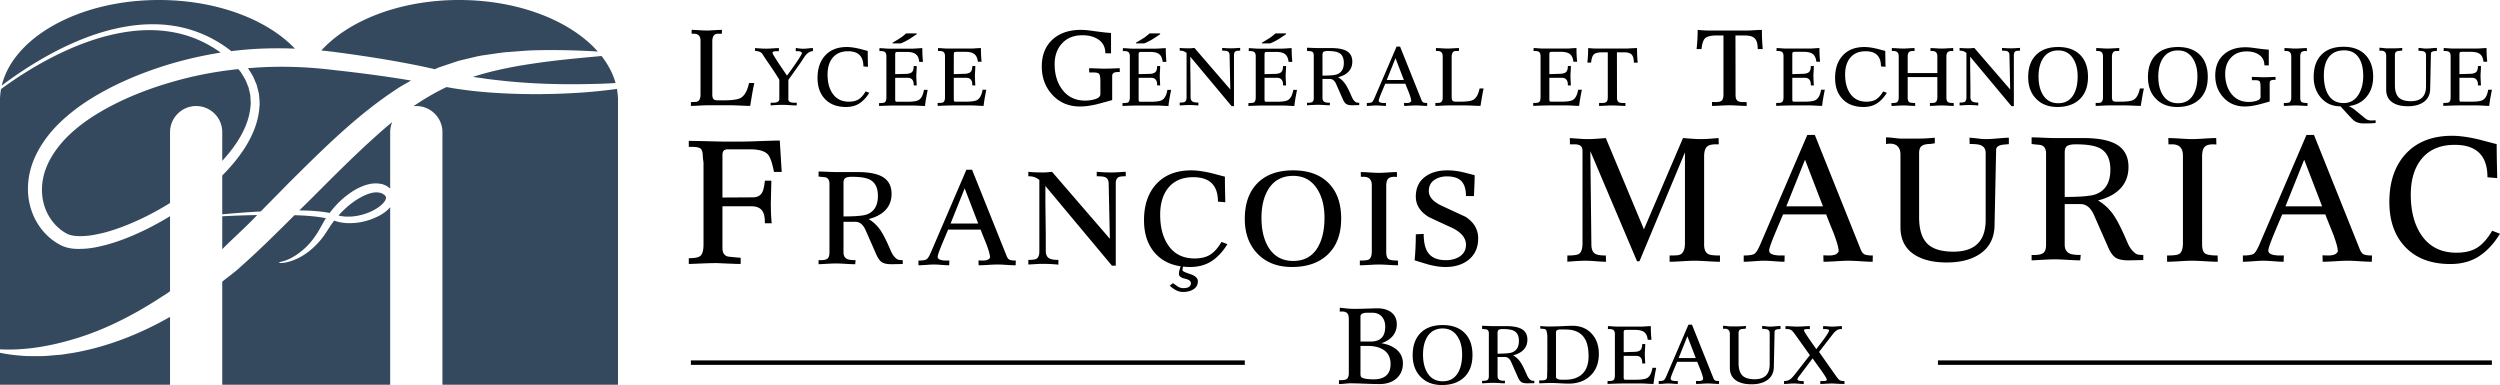
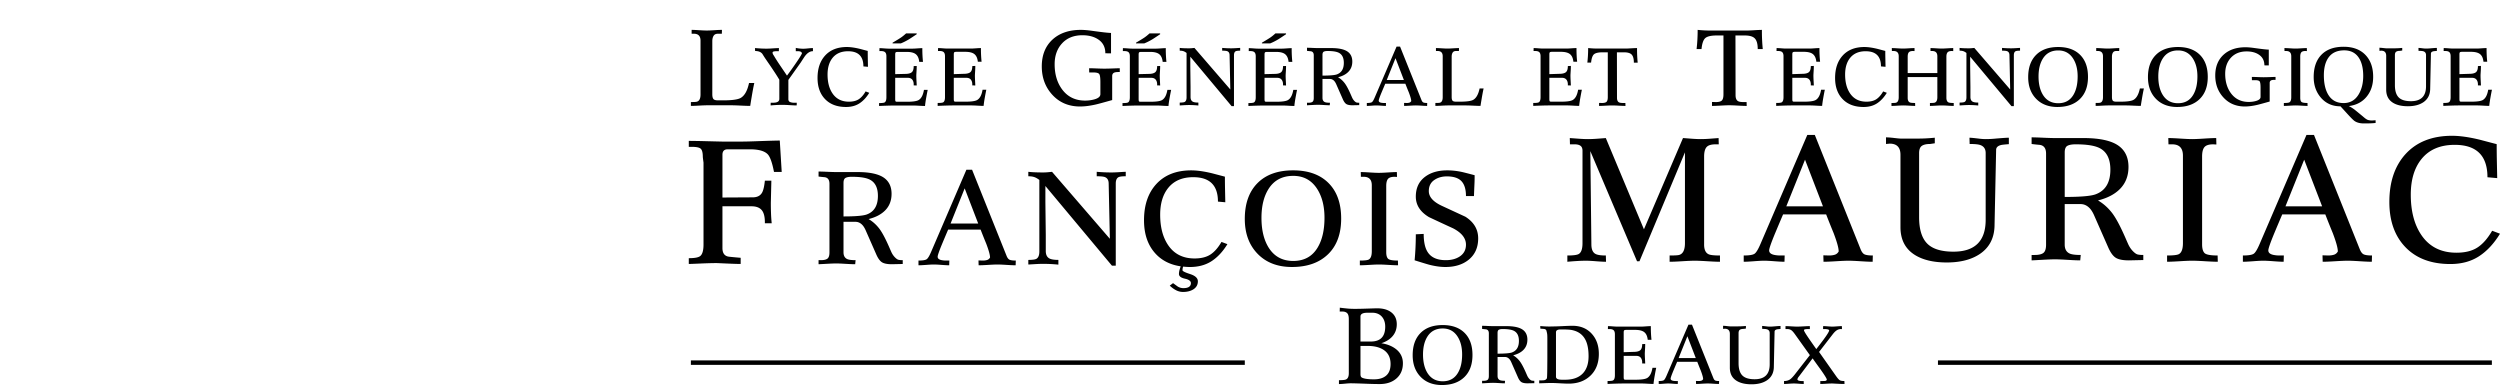
<svg xmlns="http://www.w3.org/2000/svg" width="1558.324" height="240" viewBox="0 0 1558.324 240">
-   <path d="M385.162 60.662a40.536 40.536 0 0 0-.617-5.242c-6.42.897-12.867 1.57-19.342 2.102-17.464 1.262-35.012 1.542-52.589.589-8.774-.449-17.576-1.234-26.35-2.551-2.635-.337-5.298-.813-7.933-1.29-7.176 3.42-14.044 7.429-20.631 11.942a12.597 12.597 0 0 1 1.794-.112c4.485 0 8.55 1.822 11.493 4.765a16.165 16.165 0 0 1 4.793 11.493v157.457h109.438V60.662h-.056zM46.309 219.828l-7.316 1.15c-2.44.28-4.906.42-7.373.644-4.877.533-9.84.365-14.717.337-5.662-.309-11.38-.897-16.903-2.047v19.903h105.99v-42.272l-4.093 2.242c-17.352 9.447-36.106 16.567-55.588 20.043zm20.211-67.277c-4.4 1.121-8.83 2.187-13.567 2.467-4.654.28-9.671.392-14.857-2.075-8.943-4.513-15.446-12.642-18.502-21.837-3.167-9.25-2.719-19.454.337-28.452 3.111-9.055 8.522-16.932 14.8-23.631 6.392-6.644 13.624-12.25 21.25-17.072 15.305-9.587 31.844-16.455 48.86-21.697a245.643 245.643 0 0 1 32.713-7.456c-2.44-1.794-5.046-3.42-7.681-4.878a71.832 71.832 0 0 0-23.883-8.157c-8.382-1.318-16.988-1.262-25.482-.112-17.015 2.298-33.386 8.521-48.748 16.426A238.651 238.651 0 0 0 .645 55.532a38.844 38.844 0 0 0-.59 5.13H0v157.092c15.137.757 30.163-1.794 44.459-5.943 18.08-5.13 35.012-13.483 50.878-23.323l5.915-3.784 2.972-1.878c.588-.42 1.177-.87 1.766-1.318v-46.757a187.52 187.52 0 0 1-14.521 8.045c-7.961 3.924-16.23 7.344-24.949 9.755zm72.015-52.28c3.28-3.56 6.279-7.288 8.914-11.269 4.625-6.924 8.045-14.717 8.69-22.734.337-2.018 0-4.009-.056-5.999.028-1.009-.336-1.962-.505-2.943l-.672-2.915c-.841-1.823-1.402-3.785-2.411-5.523l-1.598-2.607c-.505-.869-1.037-1.738-1.766-2.495-.196-.224-.364-.476-.589-.7-13.707 1.401-27.303 3.98-40.562 7.792-16.315 4.654-32.321 10.989-46.702 19.623-7.176 4.317-13.904 9.307-19.706 15.11-5.69 5.858-10.456 12.558-13.175 19.986-2.635 7.4-3.056 15.474-.701 22.818 2.27 7.317 7.456 13.82 14.044 17.268 2.719 1.43 6.784 1.682 10.708 1.43 3.953-.14 8.045-1.065 12.11-1.99 8.073-2.103 16.034-5.242 23.743-8.887a186.745 186.745 0 0 0 17.689-9.699V82.358c0-8.942 7.316-16.258 16.286-16.258 4.457 0 8.55 1.822 11.493 4.765a16.258 16.258 0 0 1 4.766 11.493v17.913zm21.557 34.003l.224-.224c-7.26.112-14.52.392-21.781.757v20.491c.42-.364.813-.757 1.205-1.177 6.728-6.672 13.68-12.783 20.352-19.847zm-80.06-117.96c8.746-1.345 17.688-1.653 26.546-.448a76.413 76.413 0 0 1 25.425 8.101c4.261 2.271 8.382 4.878 12.166 7.906a257.37 257.37 0 0 1 13.147-1.262c8.803-.56 17.689-.645 26.547-.28C166.539 12.138 135.059 0 99.066 0 49.449 0 8.297 23.155 1.093 53.345c9.363-7.12 19.286-13.54 29.602-19.23 15.362-8.353 31.845-15.053 49.337-17.8zM229.779 132.48c3.869-1.598 7.765-3.925 9.896-6.868.533-.7.813-1.457.897-2.018.084-.56-.028-.953-.337-1.402-.112-.224-.392-.448-.616-.7-.337-.225-.673-.421-1.01-.645-.28-.309-.728-.309-1.093-.477l-.532-.224-.645-.084c-3.364-.645-7.485.813-11.1 2.747-3.701 1.934-7.149 4.541-10.288 7.485a53.701 53.701 0 0 0-3.953 4.036c.028 0 .056.028.084.028 2.018.505 4.12.7 6.251.673 4.233-.028 8.494-.981 12.446-2.551zm1.598 4.205c-4.485 1.626-9.25 2.523-14.072 2.41-2.41-.028-4.85-.336-7.204-1.009-.645-.196-1.233-.392-1.794-.56-.645.84-1.262 1.682-1.878 2.523l-3.673 5.662a46.429 46.429 0 0 1-4.373 5.55c-3.167 3.477-6.84 6.532-10.932 8.83a35.125 35.125 0 0 1-6.42 2.748c-2.214.7-4.485 1.205-6.867 1.093v-.56c4.345-.757 8.437-2.86 11.941-5.467 3.56-2.523 6.672-5.662 9.251-9.138 1.318-1.738 2.495-3.588 3.588-5.439l3.336-5.97c.28-.449.56-.897.897-1.346-6.335-1.233-12.95-1.682-19.594-1.878-10.765 10.68-21.501 21.444-33.247 31.816-3.56 3.392-7.624 6.252-11.465 9.335l-.336.252v64.278h104.672V129.172c-3.364 3.869-7.569 5.887-11.83 7.513zm-39.16-11.073l-5.635 5.55c5.943.057 11.886.365 17.885 1.374.336.084.672.14 1.009.224a61.772 61.772 0 0 1 5.606-6.503c3.392-3.308 7.148-6.28 11.437-8.606 4.29-2.158 9.223-4.093 14.913-3.027l1.038.196 1.009.42c.644.309 1.373.477 1.962.953l1.766 1.318V82.358c0-2.186.448-4.316 1.261-6.223-3.812 3.084-7.54 6.336-11.213 9.671-13.988 12.587-27.443 26.267-41.038 39.806zM158.1 42.244c-1.177.085-2.382.169-3.56.28.224.31.42.618.617.926l1.878 2.915c1.177 1.99 1.934 4.261 2.915 6.363l.87 3.42c.28 1.15.672 2.271.7 3.448.14 2.355.533 4.71.196 7.036-.588 9.391-4.373 18.081-9.194 25.678-4.037 6.251-8.802 11.886-13.988 17.1V133.6a623.202 623.202 0 0 1 23.995-1.794l17.829-18.109c13.68-13.567 27.387-27.247 42.469-39.917 7.54-6.28 15.417-12.334 23.799-17.829 2.018-1.457 4.233-2.69 6.42-3.924l3.195-1.822c-15.586-2.635-31.34-4.71-47.122-6.42-17.1-2.158-34.031-2.775-51.019-1.542zm104.224-1.037a435.21 435.21 0 0 1 8.69 1.935c.813-.365 1.598-.701 2.41-1.066l7.177-2.41c2.382-.73 4.737-1.71 7.176-2.215l7.288-1.738c2.44-.589 4.878-1.121 7.317-1.402l7.344-1.065c2.439-.336 4.878-.7 7.345-.84 4.877-.31 9.755-.814 14.632-1.01 13.708-.42 27.332-.084 40.927.729C355.672 12.95 323.295 0 286.152 0c-36.722 0-68.79 12.67-85.862 31.48 3.42.309 6.812.729 10.175 1.178 17.352 2.298 34.676 5.017 51.86 8.55zm32.49 6.7c1.877.308 3.727.589 5.606.813 4.26.673 8.521 1.121 12.81 1.598 17.128 1.85 34.452 2.41 51.748 2.102 6.25-.084 12.502-.252 18.725-.673-1.682-5.942-4.653-11.605-8.746-16.847-14.268 1.346-28.509 2.579-42.497 4.71-12.894 1.878-25.593 4.429-37.647 8.297z" fill="#34495e" />
  <path d="M440.863 65.627h14.957c1.335 0 3.314.063 5.942.193 2.625.126 4.583.19 5.875.19.268-1.781.556-3.577.87-5.391.577-3.516 1.133-6.477 1.668-8.881h-3.281c-1.026 4.853-2.79 7.97-5.287 9.349-1.785.979-5.4 1.468-10.844 1.468h-3.214c-1.43 0-2.378-.277-2.845-.835-.47-.556-.704-1.546-.704-2.97V25.697c0-1.378.268-2.503.803-3.372.534-.867 1.445-1.301 2.737-1.301h2.404l.067-2.404c-1.07 0-2.65.066-4.742.2-2.093.133-3.65.201-4.674.201-1.112 0-2.715-.068-4.806-.202-2.093-.133-3.652-.2-4.676-.2v2.405h1.404c2.759 0 4.139 1.443 4.139 4.331v33.519c0 2.622-.78 4.134-2.338 4.531-.532.135-1.758.202-3.67.202v2.402c1.156 0 2.87-.064 5.14-.19 2.27-.13 3.961-.193 5.075-.193zm34.367-32.001c.577.948 1.172 1.88 1.783 2.796l1.733 2.543a211.124 211.124 0 0 1 3.618 5.342c1.359 2.034 2.496 3.832 3.414 5.392v11.953c0 .984-.49 1.662-1.473 2.034-.61.238-1.507.357-2.691.357h-1.22l-.05 1.676a79.488 79.488 0 0 1 7.77-.356c.914 0 2.319.06 4.216.178 1.895.119 3.318.178 4.265.178l.052-1.676h-1.576c-1.05 0-1.921-.153-2.614-.458-.695-.305-1.042-.898-1.042-1.78V49.8l7.67-10.783a560.03 560.03 0 0 1 2.284-3.51c1.659-2.408 3.453-3.612 5.383-3.612l-.05-1.93c-.678 0-1.676.069-2.996.203-1.321.136-2.32.204-2.997.204a22.46 22.46 0 0 1-4.673-.508v2.031h1.068c.71 0 1.311.084 1.803.252.49.169.82.522.99 1.06-.305.909-1.727 3.196-4.266 6.861a190.059 190.059 0 0 1-5.08 7.063l-4.163-6.154c-1.626-2.388-2.946-4.456-3.961-6.206a7.781 7.781 0 0 1-.483-.757 3.515 3.515 0 0 1-.33-.757l-.05-.454c0-.402.303-.656.913-.756.61-.1 1.251-.152 1.93-.152h1.067l.05-1.93c-.643 0-2.27.085-4.875.254-1.05.068-2.015.102-2.895.102-1.218 0-2.412-.034-3.58-.102a140.976 140.976 0 0 1-3.581-.253l.102 1.828c2.105 0 3.618.61 4.535 1.832zm52.141 33.058c3.251 0 6.035-.754 8.355-2.26 2.319-1.507 4.358-3.698 6.12-6.577l-2.286-.864c-1.32 2.27-2.76 3.903-4.317 4.902-1.558 1-3.589 1.497-6.094 1.497-4.537 0-7.973-1.76-10.31-5.282-1.998-3.012-2.995-6.889-2.995-11.629 0-4.333 1.032-7.786 3.097-10.36 2.235-2.776 5.468-4.165 9.7-4.165 6.365 0 9.548 3.148 9.548 9.446l2.844.254c-.034-1.658-.069-3.317-.101-4.976a238.73 238.73 0 0 1-.051-4.926c-1.05-.271-2.658-.694-4.825-1.27-3.182-.78-5.909-1.168-8.177-1.168-5.823 0-10.36 1.794-13.61 5.383-3.116 3.453-4.672 8.092-4.672 13.915 0 5.553 1.574 9.953 4.723 13.204 3.148 3.251 7.498 4.876 13.051 4.876zm30.938-.915h11.02c.779 0 1.98.048 3.607.147 1.625.097 2.843.145 3.656.145.135-1.42.372-3.085.712-4.996.338-1.91.66-3.592.965-5.047h-2.337c-.542 3.285-1.677 5.418-3.403 6.4-1.22.677-3.64 1.015-7.262 1.015h-6.094c-.542 0-.873-.118-.99-.354-.12-.237-.179-.694-.179-1.372V48.503h7.857c1.223 0 2.14.372 2.754 1.117.612.744.918 1.743.918 2.996v.609l1.88.052c0-.305-.044-1.202-.128-2.693a65.847 65.847 0 0 1-.127-3.554c0-.204.067-1.439.202-3.708a37.95 37.95 0 0 0 .052-2.183l-1.879.05c0 1.896-.41 3.183-1.225 3.86-.816.678-2.176 1.016-4.08 1.016l-6.224.152v-12.38c0-.41.067-.769.204-1.075l.203-.205c.27-.136.71-.204 1.32-.204h5.333c2.47 0 4.3.406 5.485 1.218 1.388.948 2.2 2.607 2.438 4.977h2.336a77.238 77.238 0 0 1-.406-7.719v-.813c-.678 0-1.694.05-3.049.152-1.353.103-2.369.153-3.047.153h-14.829c-.643 0-1.608-.05-2.895-.153-1.286-.101-2.251-.152-2.895-.152l-.05 1.829h1.066c1.185 0 2.031.253 2.54.76.507.509.762 1.34.762 2.49V60.64c0 1.693-.374 2.76-1.117 3.199-.441.27-1.592.406-3.454.406v1.815c1.285-.064 2.912-.13 4.876-.194 1.963-.066 3.791-.098 5.484-.098zm8.31-41.288c.672-.407 2.27-1.456 4.793-3.15v-.507h-6.61c-1.075.982-2.06 1.786-2.95 2.413-.891.627-2.716 1.752-5.473 3.376v.458h5.095c1.68-.677 3.397-1.54 5.145-2.59zm28.216 41.238h11.02c.778 0 1.98.048 3.606.146 1.625.096 2.843.145 3.656.145.136-1.422.372-3.089.712-5.001.338-1.914.66-3.597.965-5.054h-2.337c-.542 3.29-1.676 5.428-3.402 6.41-1.22.68-3.64 1.017-7.263 1.017h-6.094c-.542 0-.873-.117-.99-.353-.12-.237-.179-.692-.179-1.367v-13.16h7.857c1.224 0 2.14.373 2.754 1.118.612.744.918 1.743.918 2.996v.609l1.88.052c0-.307-.044-1.207-.128-2.703a66.357 66.357 0 0 1-.127-3.57c0-.204.067-1.444.203-3.723.034-.578.052-1.309.052-2.193l-1.88.101c0 1.877-.409 3.15-1.225 3.82-.815.67-2.176 1.005-4.08 1.005l-6.224.203V33.79c0-.41.067-.77.204-1.078l.203-.206c.271-.137.71-.205 1.32-.205h5.333c2.471 0 4.3.407 5.485 1.218 1.388.949 2.2 2.608 2.438 4.977h2.336a77.22 77.22 0 0 1-.406-7.718v-.813c-.678 0-1.693.05-3.048.151-1.354.102-2.37.154-3.047.154h-14.83c-.643 0-1.608-.052-2.894-.154s-2.252-.151-2.895-.151l-.05 1.828h1.065c1.186 0 2.032.253 2.54.761s.762 1.337.762 2.487v25.536c0 1.693-.374 2.76-1.117 3.199-.44.27-1.592.406-3.453.406v1.827c1.285-.064 2.91-.13 4.875-.194a164.44 164.44 0 0 1 5.485-.097zm78.387.66c2.978 0 6.349-.438 10.117-1.314 1.489-.349 4.796-1.248 9.92-2.693V47.393c0-.83.272-1.455.821-1.871.547-.416 1.565-.625 3.054-.625h.854v-2.364c-.482 0-1.872.045-4.172.131-2.298.089-4.128.131-5.485.131-1.051 0-2.627-.042-4.729-.13-2.103-.087-3.679-.132-4.73-.132l.065 2.628h2.562c1.926 0 3.143.318 3.645.952.505.636.757 2.332.757 5.09v7.49c0 1.489-1.293 2.585-3.876 3.284-1.753.483-3.635.724-5.65.724-6.087 0-10.862-2.321-14.32-6.963-3.11-4.205-4.665-9.439-4.665-15.701 0-5.344 1.554-9.69 4.665-13.04 3.11-3.352 7.312-5.027 12.612-5.027 4.03 0 7.335.877 9.92 2.628 2.933 1.97 4.401 4.84 4.401 8.606l3.548.066V20.526c-1.577 0-5.497-.438-11.76-1.314-2.802-.395-5.146-.591-7.028-.591-7.27 0-13.095 1.949-17.475 5.846-4.598 4.118-6.898 9.766-6.898 16.949 0 7.052 2.224 12.974 6.67 17.769 4.443 4.796 10.17 7.194 17.177 7.194zm36.833-.61h11.02c.779 0 1.98.048 3.607.147 1.625.097 2.843.145 3.656.145.135-1.42.372-3.085.712-4.996.338-1.91.66-3.592.965-5.047h-2.337c-.542 3.285-1.677 5.418-3.403 6.4-1.22.677-3.64 1.015-7.262 1.015h-6.094c-.542 0-.873-.118-.991-.354-.12-.237-.178-.694-.178-1.372V48.503h7.857c1.223 0 2.14.372 2.754 1.117.611.744.918 1.743.918 2.996v.609l1.88.052c0-.305-.044-1.202-.128-2.693a65.794 65.794 0 0 1-.127-3.554c0-.204.067-1.439.202-3.708.035-.575.052-1.303.052-2.183l-1.879.05c0 1.896-.41 3.183-1.225 3.86s-2.176 1.016-4.08 1.016l-6.224.152v-12.38c0-.41.067-.769.204-1.075l.203-.205c.27-.136.71-.204 1.32-.204h5.333c2.47 0 4.3.406 5.485 1.218 1.388.948 2.2 2.607 2.437 4.977h2.337a77.22 77.22 0 0 1-.407-7.719v-.813c-.677 0-1.693.05-3.048.152-1.354.103-2.37.153-3.047.153h-14.829c-.643 0-1.608-.05-2.895-.153-1.286-.101-2.251-.152-2.895-.152l-.05 1.829h1.066c1.185 0 2.031.253 2.54.76s.761 1.34.761 2.49V60.64c0 1.693-.373 2.76-1.116 3.199-.441.27-1.592.406-3.454.406v1.815c1.285-.064 2.912-.13 4.876-.194a164.44 164.44 0 0 1 5.484-.098zm8.31-41.288c.672-.407 2.27-1.456 4.793-3.15v-.507h-6.61c-1.075.982-2.06 1.786-2.95 2.413-.891.627-2.716 1.752-5.473 3.376v.458h5.095c1.68-.677 3.397-1.54 5.145-2.59zm22.627 40.983c1.998 0 3.995.103 5.994.305v-1.828c-1.626 0-2.784-.185-3.476-.557-.933-.507-1.4-1.47-1.4-2.89v-6.236l-.153-12.673v-6.236l25.749 30.827h1.473V34.439c0-1.288.356-2.12 1.066-2.492.44-.238 1.372-.357 2.794-.357v-1.726c-.271 0-1.06.043-2.363.128a50.353 50.353 0 0 1-3.122.125c-1.93 0-3.843-.083-5.74-.253v1.726c1.557 0 2.607.104 3.149.31.981.38 1.473 1.225 1.473 2.535l.457 21.341-22.36-25.9c-.372.032-.862.081-1.47.146-.61.064-1.285.095-2.029.095-1.15 0-2.206-.02-3.168-.063a34.145 34.145 0 0 1-2.51-.19v1.726c.914 0 1.675.102 2.284.305.61.203 1.27.577 1.982 1.117v27.68c0 1.456-.39 2.403-1.17 2.844-.507.27-1.54.405-3.097.405v1.778c.203 0 .982-.043 2.337-.127a56.176 56.176 0 0 1 3.3-.128zm47.536.305h11.02c.778 0 1.98.048 3.606.147 1.625.097 2.843.145 3.656.145.136-1.42.372-3.085.712-4.996.338-1.91.66-3.592.965-5.047h-2.337c-.542 3.285-1.676 5.418-3.402 6.4-1.22.677-3.64 1.015-7.263 1.015h-6.094c-.542 0-.873-.118-.99-.354-.12-.237-.179-.694-.179-1.372V48.503h7.857c1.224 0 2.14.372 2.754 1.117.612.744.918 1.743.918 2.996v.609l1.88.052c0-.305-.044-1.202-.128-2.693a65.858 65.858 0 0 1-.127-3.554c0-.204.067-1.439.203-3.708.034-.575.052-1.303.052-2.183l-1.88.05c0 1.896-.409 3.183-1.225 3.86s-2.176 1.016-4.08 1.016l-6.224.152v-12.38c0-.41.067-.769.204-1.075l.203-.205c.27-.136.71-.204 1.32-.204h5.333c2.47 0 4.3.406 5.485 1.218 1.388.948 2.2 2.607 2.438 4.977h2.336a77.22 77.22 0 0 1-.406-7.719v-.813c-.678 0-1.693.05-3.049.152-1.353.103-2.369.153-3.046.153h-14.83c-.643 0-1.608-.05-2.894-.153-1.287-.101-2.252-.152-2.895-.152l-.051 1.829h1.066c1.186 0 2.031.253 2.54.76s.762 1.34.762 2.49V60.64c0 1.693-.374 2.76-1.117 3.199-.44.27-1.592.406-3.454.406v1.815c1.286-.064 2.912-.13 4.876-.194a164.44 164.44 0 0 1 5.485-.098zm8.31-41.288c.671-.407 2.27-1.456 4.793-3.15v-.507h-6.61c-1.076.982-2.06 1.786-2.951 2.413-.891.627-2.716 1.752-5.472 3.376v.458h5.094c1.68-.677 3.397-1.54 5.145-2.59zM821.5 65.312c.806 0 2.034.051 3.679.152 1.648.103 2.874.154 3.684.154l.148-1.575c-1.522 0-2.595-.136-3.214-.41-.974-.445-1.456-1.318-1.456-2.617V49.213h4.643c.953 0 1.801.374 2.551 1.121.542.545 1.035 1.343 1.479 2.395l4.078 9.27c.685 1.497 1.43 2.473 2.245 2.931.816.459 2.059.688 3.729.688l4.183-.096v-1.479c-.816 0-1.402-.06-1.752-.179-.356-.119-.772-.419-1.249-.898a6.918 6.918 0 0 1-1.215-1.692c-.038-.034-.307-.632-.816-1.795-1.593-3.692-2.967-6.282-4.14-7.768-1.165-1.488-2.512-2.676-4.034-3.564 2.704-.675 4.823-1.771 6.345-3.292 1.692-1.688 2.54-3.848 2.54-6.483 0-2.599-.88-4.592-2.638-5.976-2.07-1.62-5.59-2.43-10.567-2.43h-8.327c-.745 0-1.862-.033-3.353-.102a79.391 79.391 0 0 0-3.35-.101v1.935c.787.102 1.575.187 2.364.255 1.233.17 1.85 1.018 1.85 2.547v26.538c0 1.19-.253 1.986-.76 2.394-.509.408-1.372.611-2.592.611h-.862v1.575c.134 0 1.107-.051 2.923-.154 1.815-.101 3.11-.152 3.884-.152zm2.841-31.124c0-1.018.263-1.672.788-1.961.526-.29 1.325-.433 2.41-.433 3.317 0 5.688.39 7.112 1.172 1.998 1.087 2.994 3.16 2.994 6.217 0 3.736-1.44 6.13-4.314 7.184-1.39.51-4.385.764-8.99.764V34.188zm61.723 31.683c1.557.102 2.726.153 3.507.153l.049-1.829c-1.084 0-1.87-.1-2.363-.305-.49-.202-.903-.744-1.242-1.625l-13.308-33.214h-2.181l-13.614 31.691c-.676 1.604-1.262 2.582-1.752 2.93-.49.35-1.547.523-3.173.523v1.83c.68 0 1.676-.052 2.998-.154 1.32-.102 2.302-.152 2.945-.152.677 0 1.676.05 2.995.152 1.322.102 2.302.153 2.946.153l.052-1.829H862.6a8.69 8.69 0 0 1-1.624-.153c-1.051-.202-1.574-.645-1.574-1.326 0-.544.591-2.244 1.777-5.1.61-1.462 1.371-3.263 2.286-5.407h12.543a263.51 263.51 0 0 0 2.184 5.457c.98 2.586 1.473 4.37 1.473 5.356-.27.477-.643.792-1.117.943-.476.154-1.034.23-1.675.23l-1.678-.05.052 1.88c.813 0 2.031-.052 3.657-.154 1.624-.102 2.845-.152 3.655-.152.78 0 1.946.05 3.504.152zm-21.665-15.997l5.456-13.605 5.234 13.606H864.4zm57.882 5.28c-.783 3.692-2.121 6.063-4.024 7.111-1.358.745-4.106 1.117-8.248 1.117h-2.442c-1.09 0-1.81-.21-2.165-.635-.356-.423-.534-1.175-.534-2.26V35.35c0-1.049.202-1.904.608-2.565.407-.66 1.1-.99 2.083-.99h1.828l.05-1.828c-.81 0-2.015.05-3.606.151s-2.775.154-3.553.154c-.848 0-2.067-.052-3.657-.154-1.593-.1-2.776-.151-3.556-.151v1.828h1.067c2.1 0 3.149 1.098 3.149 3.295v25.494c0 1.995-.594 3.144-1.777 3.447-.408.102-1.339.153-2.795.153v1.827c.881 0 2.184-.049 3.912-.145 1.727-.098 3.011-.146 3.86-.146h11.374c1.016 0 2.524.048 4.522.146 1.996.096 3.485.145 4.468.145.203-1.355.424-2.72.66-4.1.44-2.675.865-4.927 1.27-6.755h-2.494zm43.781 10.565h11.021c.78 0 1.982.048 3.606.146 1.626.096 2.844.145 3.657.145.134-1.422.372-3.089.712-5.001.337-1.914.66-3.597.963-5.054h-2.335c-.542 3.29-1.675 5.428-3.402 6.41-1.219.68-3.641 1.017-7.263 1.017h-6.094c-.542 0-.873-.117-.99-.353-.118-.237-.179-.692-.179-1.367v-13.16h7.857c1.224 0 2.14.373 2.754 1.118.61.744.917 1.743.917 2.996v.609l1.88.052c0-.307-.043-1.207-.128-2.703a66.166 66.166 0 0 1-.126-3.57c0-.204.069-1.444.203-3.723.033-.578.052-1.309.052-2.193l-1.881.101c0 1.877-.408 3.15-1.224 3.82-.815.67-2.176 1.005-4.079 1.005l-6.225.203V33.79c0-.41.069-.77.203-1.078l.203-.206c.27-.137.711-.205 1.322-.205h5.332c2.47 0 4.298.407 5.484 1.218 1.388.949 2.2 2.608 2.439 4.977h2.335a77.625 77.625 0 0 1-.405-7.718v-.813c-.68 0-1.695.05-3.047.151-1.355.102-2.37.154-3.047.154h-14.832c-.643 0-1.607-.052-2.893-.154s-2.253-.151-2.894-.151l-.052 1.828h1.068c1.182 0 2.03.253 2.537.761.51.508.761 1.337.761 2.487v25.536c0 1.693-.372 2.76-1.117 3.199-.44.27-1.59.406-3.452.406v1.827c1.287-.064 2.91-.13 4.876-.194 1.963-.066 3.791-.097 5.483-.097zM993.6 33.823c.947-.81 2.76-1.217 5.434-1.217h3.148v27.938c0 1.42-.255 2.384-.761 2.89-.51.508-1.456.761-2.844.761l-1.829-.05v1.88c.914 0 2.286-.052 4.115-.154 1.825-.102 3.197-.152 4.111-.152s2.286.05 4.115.152c1.828.102 3.2.153 4.114.153l-.052-1.829h-1.522c-1.254 0-2.135-.17-2.642-.507-.711-.474-1.067-1.388-1.067-2.743l-.05-28.34h4.367c2.37 0 3.994.492 4.875 1.472s1.323 2.635 1.323 4.966h2.387a86.236 86.236 0 0 1-.408-8.165v-.912c-.808 0-2.018.05-3.63.151-1.615.102-2.825.154-3.633.154H996c-2.037 0-4.057-.107-6.058-.318 0 3.217-.17 6.246-.51 9.09h2.338c.271-2.669.879-4.409 1.829-5.22zm89.762 32c2.403.135 4.206.201 5.407.201l-.068-2.403h-2c-1.648 0-2.807-.223-3.472-.668-.936-.622-1.403-1.823-1.403-3.604l-.065-37.242h5.738c3.116 0 5.25.646 6.407 1.933 1.159 1.288 1.738 3.463 1.738 6.526h3.137c-.36-3.775-.536-7.353-.536-10.73v-1.2c-1.061 0-2.651.067-4.77.2-2.123.134-3.713.202-4.774.202h-22.539c-2.677 0-5.332-.14-7.961-.417 0 4.227-.223 8.208-.67 11.945h3.073c.356-3.507 1.155-5.794 2.403-6.86 1.245-1.065 3.626-1.6 7.141-1.6h4.137v36.716c0 1.867-.334 3.133-1 3.799-.669.667-1.914 1-3.738 1l-2.403-.067v2.47c1.202 0 3.004-.066 5.407-.201 2.4-.134 4.202-.2 5.404-.2 1.201 0 3.004.066 5.407.2zm34.14-.104h11.022c.78 0 1.982.048 3.605.146 1.626.096 2.844.145 3.657.145.135-1.422.373-3.089.712-5.001.337-1.914.66-3.597.964-5.054h-2.335c-.542 3.29-1.676 5.428-3.403 6.41-1.218.68-3.641 1.017-7.263 1.017h-6.093c-.542 0-.874-.117-.991-.353-.118-.237-.178-.692-.178-1.367v-13.16h7.856c1.224 0 2.141.373 2.754 1.118.61.744.917 1.743.917 2.996v.609l1.881.052c0-.307-.044-1.207-.129-2.703a66.177 66.177 0 0 1-.126-3.57c0-.204.069-1.444.203-3.723.033-.578.052-1.309.052-2.193l-1.88.101c0 1.877-.408 3.15-1.224 3.82-.816.67-2.177 1.005-4.08 1.005l-6.224.203V33.79c0-.41.068-.77.202-1.078l.203-.206c.27-.137.712-.205 1.322-.205h5.333c2.469 0 4.298.407 5.483 1.218 1.388.949 2.2 2.608 2.44 4.977h2.334a77.625 77.625 0 0 1-.405-7.718v-.813c-.679 0-1.694.05-3.047.151-1.355.102-2.37.154-3.047.154h-14.832c-.643 0-1.606-.052-2.893-.154-1.287-.1-2.253-.151-2.894-.151l-.052 1.828h1.068c1.183 0 2.031.253 2.538.761.509.508.76 1.337.76 2.487v25.536c0 1.693-.372 2.76-1.116 3.199-.44.27-1.59.406-3.452.406v1.827c1.286-.064 2.91-.13 4.875-.194 1.963-.066 3.792-.097 5.484-.097zm56.333-8.736c-1.322 2.27-2.762 3.903-4.317 4.902-1.558 1-3.589 1.497-6.096 1.497-4.536 0-7.972-1.76-10.31-5.282-1.996-3.012-2.995-6.889-2.995-11.629 0-4.333 1.032-7.786 3.1-10.36 2.233-2.776 5.466-4.165 9.698-4.165 6.365 0 9.549 3.148 9.549 9.446l2.844.254c-.036-1.658-.068-3.317-.101-4.976a229.298 229.298 0 0 1-.052-4.926 702.125 702.125 0 0 1-4.824-1.27c-3.184-.78-5.91-1.168-8.177-1.168-5.825 0-10.361 1.794-13.61 5.383-3.116 3.453-4.674 8.092-4.674 13.915 0 5.553 1.574 9.953 4.723 13.204 3.15 3.251 7.5 4.876 13.052 4.876 3.25 0 6.036-.754 8.355-2.26 2.319-1.507 4.358-3.698 6.118-6.577l-2.283-.864zm12.491 8.736c.846 0 2.1.05 3.759.152 1.659.102 2.894.153 3.707.153l-.052-1.829c-1.692 0-2.793-.117-3.3-.355-.88-.407-1.321-1.354-1.321-2.845v-12.95h18.486V60.59c0 1.997-.61 3.148-1.828 3.453-.406.102-1.34.152-2.793.152v1.83c.846 0 2.1-.052 3.759-.154 1.659-.102 2.893-.152 3.706-.152.846 0 2.084.05 3.707.152 1.626.102 2.844.153 3.657.153v-1.829c-1.713 0-2.825-.135-3.337-.406-.824-.44-1.234-1.404-1.234-2.895V35.349c0-1.253.246-2.159.736-2.717.49-.559 1.363-.838 2.617-.838l.914.05v-1.878c-.813 0-2.014.05-3.605.151-1.593.102-2.778.154-3.556.154-.78 0-1.946-.052-3.504-.154-1.558-.1-2.726-.151-3.504-.151v1.828h1.065c2.135 0 3.2 1.097 3.2 3.29v10.473h-18.486V35.349c0-1.287.238-2.201.711-2.743.474-.54 1.353-.812 2.642-.812l.914.05v-1.878c-.813 0-2.014.05-3.608.151-1.59.102-2.775.154-3.553.154-.78 0-1.949-.052-3.504-.154-1.558-.1-2.726-.151-3.504-.151l.05 1.828h1.067c2.133 0 3.197 1.1 3.197 3.295v25.507c0 1.994-.59 3.144-1.776 3.447-.373.102-1.287.152-2.743.152v1.83c.813 0 2.031-.052 3.657-.154 1.626-.102 2.844-.152 3.657-.152zm40.781-.255c1.996 0 3.994.103 5.993.305v-1.828c-1.626 0-2.784-.185-3.477-.557-.934-.507-1.399-1.47-1.399-2.89v-6.236l-.153-12.673v-6.236l25.749 30.827h1.473V34.439c0-1.288.356-2.12 1.067-2.492.438-.238 1.369-.357 2.792-.357v-1.726c-.27 0-1.059.043-2.362.128a50.31 50.31 0 0 1-3.123.125c-1.93 0-3.844-.083-5.738-.253v1.726c1.557 0 2.606.104 3.148.31.983.38 1.473 1.225 1.473 2.535l.457 21.341-22.36-25.9a89.69 89.69 0 0 0-1.47.146c-.608.064-1.284.095-2.029.095-1.15 0-2.206-.02-3.17-.063a34.262 34.262 0 0 1-2.51-.19v1.726c.914 0 1.678.102 2.286.305.61.203 1.27.577 1.982 1.117v27.68c0 1.456-.392 2.403-1.17 2.844-.506.27-1.54.405-3.098.405v1.778c.205 0 .983-.043 2.338-.127a56.094 56.094 0 0 1 3.301-.128zm55.355 1.22c5.927 0 10.581-1.643 13.967-4.926 3.387-3.284 5.078-7.888 5.078-13.814 0-5.891-1.634-10.47-4.9-13.738-3.268-3.267-7.829-4.9-13.687-4.9-5.924 0-10.52 1.65-13.786 4.95-3.27 3.302-4.903 7.916-4.903 13.84 0 5.586 1.65 10.081 4.952 13.484 3.301 3.402 7.728 5.104 13.28 5.104zm-9.088-30.117c2.132-3.42 5.333-5.129 9.598-5.129 4.095 0 7.227 1.76 9.395 5.282 1.793 2.912 2.69 6.551 2.69 10.919 0 4.639-.845 8.414-2.537 11.325-2.067 3.589-5.25 5.383-9.548 5.383-4.265 0-7.485-1.794-9.65-5.383-1.76-2.946-2.642-6.703-2.642-11.274 0-4.536.898-8.244 2.694-11.123zm40.68 29.152h11.374c1.015 0 2.524.048 4.522.146 1.996.096 3.485.145 4.468.145.202-1.355.424-2.72.66-4.1.44-2.675.865-4.927 1.27-6.755h-2.494c-.783 3.691-2.122 6.062-4.024 7.11-1.358.745-4.107 1.117-8.248 1.117h-2.442c-1.09 0-1.81-.21-2.166-.635-.356-.423-.533-1.175-.533-2.26V35.35c0-1.049.202-1.904.607-2.565.408-.66 1.1-.99 2.083-.99h1.83l.048-1.828c-.81 0-2.014.05-3.605.151-1.59.102-2.776.154-3.553.154-.849 0-2.067-.052-3.657-.154-1.594-.1-2.776-.151-3.557-.151v1.828h1.068c2.1 0 3.148 1.098 3.148 3.295v25.494c0 1.995-.594 3.144-1.776 3.447-.408.102-1.34.153-2.795.153v1.827c.881 0 2.184-.049 3.912-.145 1.727-.098 3.01-.146 3.86-.146zm43.063.965c5.927 0 10.58-1.643 13.967-4.926 3.386-3.284 5.078-7.888 5.078-13.814 0-5.891-1.634-10.47-4.9-13.738-3.269-3.267-7.83-4.9-13.688-4.9-5.924 0-10.52 1.65-13.786 4.95-3.268 3.302-4.903 7.916-4.903 13.84 0 5.586 1.651 10.081 4.953 13.484 3.301 3.402 7.728 5.104 13.28 5.104zm-9.088-30.117c2.132-3.42 5.332-5.129 9.597-5.129 4.096 0 7.227 1.76 9.396 5.282 1.793 2.912 2.69 6.551 2.69 10.919 0 4.639-.845 8.414-2.537 11.325-2.067 3.589-5.25 5.383-9.549 5.383-4.265 0-7.484-1.794-9.65-5.383-1.76-2.946-2.641-6.703-2.641-11.274 0-4.536.898-8.244 2.694-11.123zm51.243 29.812c2.302 0 4.909-.339 7.821-1.016 1.15-.27 3.707-.965 7.668-2.082v-11.58c0-.642.21-1.125.635-1.446.422-.322 1.21-.484 2.36-.484h.662v-1.827c-.375 0-1.448.034-3.224.101-1.78.069-3.192.102-4.24.102-.814 0-2.035-.033-3.658-.102a97.406 97.406 0 0 0-3.657-.1l.052 2.03h1.979c1.49 0 2.428.247 2.82.737.388.491.583 1.802.583 3.935v5.79c0 1.15-1 1.998-2.995 2.539-1.355.374-2.812.56-4.37.56-4.705 0-8.395-1.795-11.07-5.384-2.406-3.25-3.605-7.296-3.605-12.138 0-4.13 1.199-7.491 3.605-10.08 2.404-2.592 5.653-3.887 9.751-3.887 3.113 0 5.67.678 7.668 2.032 2.27 1.523 3.403 3.742 3.403 6.653l2.743.05V30.93c-1.218 0-4.249-.338-9.092-1.015-2.168-.305-3.977-.457-5.434-.457-5.62 0-10.123 1.507-13.51 4.52-3.552 3.183-5.332 7.55-5.332 13.102 0 5.452 1.72 10.03 5.155 13.737 3.435 3.708 7.865 5.562 13.282 5.562zm31.638-.66c.846 0 2.097.05 3.756.152 1.658.102 2.896.153 3.709.153l-.052-1.829c-2.064 0-3.334-.236-3.808-.711-.476-.474-.712-1.32-.712-2.54V35.35c0-1.287.227-2.201.685-2.743.457-.54 1.314-.812 2.565-.812l.914.05-.05-1.878c-.78 0-1.948.05-3.503.151-1.558.102-2.727.154-3.504.154-.748 0-1.897-.052-3.455-.154s-2.727-.151-3.504-.151l.052 1.828h1.079c2.091 0 3.134 1.1 3.134 3.295v25.507c0 1.689-.389 2.754-1.166 3.194-.476.27-1.626.405-3.455.405v1.83c.813 0 2.031-.052 3.657-.154 1.624-.102 2.845-.152 3.658-.152zm27.983.558l4.62 5.055c2.1 2.291 3.504 3.672 4.216 4.145 1.454.977 3.367 1.466 5.738 1.466 1.456 0 2.735-.017 3.835-.05 1.1-.034 2.259-.116 3.48-.247v-1.684l-2.286.152c-.542 0-1.109-.05-1.703-.152-.591-.101-1.073-.263-1.445-.483-.375-.22-.748-.465-1.12-.736-.54-.44-1.065-.88-1.574-1.32-3.148-2.607-4.944-4.064-5.382-4.368-1.32-.948-2.403-1.592-3.25-1.93 4.772-.575 8.53-2.573 11.274-5.992 2.642-3.284 3.961-7.364 3.961-12.24 0-5.79-1.626-10.361-4.876-13.712-3.249-3.352-7.769-5.029-13.558-5.029-5.96 0-10.556 1.651-13.79 4.953-3.232 3.301-4.85 7.93-4.85 13.89 0 5.112 1.489 9.395 4.47 12.848 3.115 3.623 7.194 5.434 12.24 5.434zm-7.567-30.268c2.133-3.08 5.434-4.621 9.902-4.621 4.199 0 7.314 1.675 9.346 5.027 1.658 2.743 2.488 6.366 2.488 10.868 0 4.469-.914 8.262-2.743 11.377-2.168 3.725-5.333 5.586-9.496 5.586-4.438 0-7.704-1.88-9.803-5.638-1.66-2.978-2.489-6.856-2.489-11.629 0-4.639.93-8.294 2.795-10.97zm36.059-1.173v21.096c0 3.652 1.404 6.357 4.213 8.114 2.338 1.454 5.434 2.18 9.294 2.18 3.96 0 7.177-.829 9.65-2.49 2.844-1.933 4.267-4.782 4.267-8.544l.457-21.769c0-.712.474-1.185 1.421-1.424.203-.067.964-.151 2.286-.254v-1.88c-.578 0-1.982.095-4.216.29-.881.077-1.71.116-2.488.116-.575 0-1.186-.039-1.829-.117-1.59-.194-2.573-.29-2.946-.29l.052 1.828c1.49 0 2.522.102 3.097.305 1.05.373 1.574 1.15 1.574 2.336v19.452c0 6.195-3.132 9.294-9.395 9.294-3.554 0-6.11-.796-7.668-2.384-1.558-1.589-2.335-4.14-2.335-7.656v-18.66c0-1.046.26-1.757.785-2.129.526-.371 1.328-.558 2.412-.558l1.371-.203v-1.625a49.69 49.69 0 0 1-4.722.253h-5.231c-.271 0-.906-.058-1.905-.177-1-.118-1.785-.177-2.36-.177v1.929l1.065-.102c2.1 0 3.15 1.083 3.15 3.246zm45.957 30.883h11.021c.78 0 1.982.048 3.606.146 1.626.096 2.844.145 3.657.145.134-1.422.372-3.089.712-5.001.336-1.914.66-3.597.963-5.054h-2.335c-.542 3.29-1.675 5.428-3.402 6.41-1.219.68-3.641 1.017-7.263 1.017h-6.094c-.542 0-.873-.117-.99-.353-.119-.237-.179-.692-.179-1.367v-13.16h7.857c1.224 0 2.14.373 2.754 1.118.61.744.917 1.743.917 2.996v.609l1.88.052c0-.307-.043-1.207-.128-2.703a66.177 66.177 0 0 1-.126-3.57c0-.204.068-1.444.203-3.723.032-.578.052-1.309.052-2.193l-1.881.101c0 1.877-.408 3.15-1.224 3.82-.816.67-2.176 1.005-4.079 1.005l-6.225.203V33.79c0-.41.069-.77.203-1.078l.202-.206c.271-.137.712-.205 1.323-.205h5.332c2.47 0 4.298.407 5.483 1.218 1.388.949 2.201 2.608 2.44 4.977h2.335a77.625 77.625 0 0 1-.405-7.718v-.813c-.68 0-1.695.05-3.047.151-1.355.102-2.371.154-3.047.154h-14.832c-.643 0-1.607-.052-2.894-.154-1.286-.1-2.253-.151-2.893-.151l-.052 1.828h1.067c1.183 0 2.032.253 2.538.761.51.508.761 1.337.761 2.487v25.536c0 1.693-.372 2.76-1.117 3.199-.44.27-1.59.406-3.452.406v1.827c1.287-.064 2.91-.13 4.876-.194 1.963-.066 3.791-.097 5.483-.097zM533.265 138.27c1.536 0 2.905.602 4.11 1.807.878.876 1.672 2.163 2.385 3.86l6.577 14.941c1.095 2.41 2.3 3.983 3.617 4.722 1.314.74 3.316 1.106 6.001 1.106l6.741-.153v-2.384c-1.31 0-2.25-.096-2.824-.288-.572-.191-1.241-.673-2.005-1.448a11.136 11.136 0 0 1-1.964-2.724c-.055-.057-.491-1.02-1.31-2.893-2.565-5.949-4.788-10.124-6.67-12.519-1.882-2.398-4.051-4.312-6.505-5.743 4.363-1.09 7.774-2.858 10.23-5.306 2.728-2.72 4.092-6.203 4.092-10.447 0-4.19-1.42-7.4-4.257-9.632-3.328-2.61-9.002-3.916-17.023-3.916h-13.422c-1.202 0-3.002-.055-5.402-.164-2.401-.109-4.202-.163-5.402-.163v3.118c1.27.165 2.54.302 3.811.41 1.988.274 2.983 1.643 2.983 4.105v42.767c0 1.916-.41 3.203-1.228 3.86-.819.657-2.21.983-4.175.983h-1.39v2.537c.216 0 1.786-.082 4.712-.243 2.925-.165 5.011-.247 6.258-.247 1.299 0 3.277.082 5.93.247 2.656.161 4.633.243 5.934.243l.245-2.537c-2.455 0-4.184-.22-5.187-.66-1.562-.717-2.342-2.124-2.342-4.219v-19.02h7.48zm-7.48-24.212c0-1.642.422-2.696 1.269-3.162.844-.465 2.14-.698 3.887-.698 5.346 0 9.167.631 11.458 1.89 3.22 1.751 4.829 5.092 4.829 10.017 0 6.023-2.32 9.883-6.957 11.58-2.238.821-7.066 1.232-14.486 1.232v-20.859zm51.847 47.514c-.791.564-2.495.843-5.115.843v2.946c1.092 0 2.702-.082 4.829-.244 2.128-.164 3.71-.246 4.747-.246 1.09 0 2.702.082 4.829.246 2.128.162 3.71.244 4.747.244l.082-2.946h-2.129a14.12 14.12 0 0 1-2.618-.246c-1.692-.329-2.538-1.04-2.538-2.138 0-.876.954-3.614 2.865-8.218.983-2.355 2.21-5.26 3.683-8.714h20.216a420.33 420.33 0 0 0 3.519 8.796c1.582 4.164 2.373 7.04 2.373 8.631-.437.767-1.036 1.273-1.8 1.52-.765.246-1.666.37-2.7.37l-2.702-.083.082 3.028c1.31 0 3.274-.082 5.892-.244 2.62-.164 4.584-.246 5.894-.246 1.254 0 3.136.082 5.646.246 2.51.162 4.393.244 5.648.244l.082-2.946c-1.747 0-3.015-.164-3.805-.49-.791-.328-1.46-1.199-2.004-2.62l-21.444-53.526h-3.52l-21.935 51.07c-1.092 2.588-2.034 4.162-2.824 4.723zm23.681-44.16l8.433 21.926-17.227-.003 8.794-21.923zm48.752 47.05c3.218 0 6.438.162 9.657.49v-2.945c-2.618 0-4.485-.3-5.6-.9-1.505-.816-2.257-2.368-2.257-4.657v-10.047l-.245-20.426V115.93l41.494 49.679h2.374v-51.146c0-2.075.573-3.414 1.719-4.015.709-.383 2.21-.575 4.502-.575v-2.782c-.438 0-1.706.07-3.807.205-2.101.137-3.778.204-5.033.204-3.11 0-6.193-.136-9.249-.41v2.783c2.51 0 4.201.169 5.076.5 1.58.612 2.373 1.974 2.373 4.084l.737 34.393-36.036-41.74c-.6.052-1.389.13-2.369.234-.98.105-2.07.156-3.269.156-1.853 0-3.554-.033-5.106-.103a54.313 54.313 0 0 1-4.046-.306v2.782c1.474 0 2.702.164 3.683.492.983.327 2.046.928 3.192 1.8v44.605c0 2.346-.628 3.876-1.882 4.582-.819.438-2.484.657-4.993.657v2.864c.328 0 1.582-.069 3.765-.206 2.182-.134 3.956-.202 5.32-.202zm91.685 1.964c5.238 0 9.725-1.216 13.463-3.641 3.737-2.429 7.025-5.963 9.864-10.6l-3.684-1.39c-2.128 3.654-4.448 6.287-6.957 7.897-2.51 1.61-5.785 2.415-9.82 2.415-7.313 0-12.85-2.837-16.615-8.514-3.22-4.854-4.829-11.1-4.829-18.741 0-6.984 1.663-12.549 4.992-16.696 3.601-4.473 8.81-6.711 15.633-6.711 10.257 0 15.386 5.074 15.386 15.222l4.584.409c-.055-2.672-.111-5.346-.165-8.02-.054-2.673-.082-5.32-.082-7.938-1.691-.437-4.283-1.119-7.774-2.047-5.129-1.255-9.523-1.883-13.177-1.883-9.386 0-16.696 2.893-21.935 8.676-5.02 5.566-7.53 13.04-7.53 22.426 0 8.95 2.539 16.04 7.613 21.279 3.913 4.04 8.993 6.504 15.212 7.428a96.18 96.18 0 0 1-.522 1.696c-.355 1.12-.532 2.14-.532 3.072 0 1.418 1.241 2.398 3.724 2.945 2.482.545 3.725 1.473 3.725 2.781 0 1.147-.52 1.993-1.555 2.538-.765.38-1.801.575-3.111.575a6.725 6.725 0 0 1-3.52-.983c-.98-.712-1.964-1.42-2.945-2.13l-2.046 1.555c1.254 1.202 2.563 2.157 3.928 2.866a9.274 9.274 0 0 0 4.338 1.065c2.455 0 4.527-.492 6.22-1.475 2.018-1.2 3.028-2.918 3.028-5.155 0-1.965-1.596-3.466-4.788-4.503-3.192-1.035-4.787-1.829-4.787-2.374 0-.853.159-1.596.391-2.288 1.378.144 2.789.244 4.273.244zm86.344-52.339c-5.264-5.266-12.617-7.9-22.056-7.9-9.548 0-16.956 2.662-22.22 7.98-5.266 5.321-7.898 12.756-7.898 22.305 0 9 2.66 16.244 7.98 21.727 5.319 5.484 12.453 8.227 21.402 8.227 9.548 0 17.049-2.645 22.508-7.94 5.453-5.29 8.182-12.712 8.182-22.26 0-9.494-2.63-16.873-7.898-22.139zm-6.586 39.9c-3.329 5.784-8.46 8.674-15.388 8.674-6.876 0-12.059-2.89-15.552-8.675-2.836-4.747-4.254-10.805-4.254-18.171 0-7.31 1.446-13.284 4.336-17.923 3.439-5.51 8.594-8.266 15.47-8.266 6.6 0 11.648 2.838 15.141 8.511 2.891 4.694 4.337 10.559 4.337 17.598 0 7.476-1.364 13.56-4.09 18.251zm37.912 10.884c1.363 0 3.38.082 6.055.246 2.675.162 4.667.244 5.976.244l-.082-2.946c-3.329 0-5.377-.38-6.138-1.144-.766-.764-1.147-2.13-1.147-4.093v-41.25c0-2.074.37-3.546 1.106-4.42.737-.872 2.114-1.31 4.131-1.31l1.476.082-.082-3.027c-1.257 0-3.14.08-5.648.245-2.51.164-4.394.245-5.647.245-1.202 0-3.058-.081-5.566-.245-2.51-.164-4.393-.245-5.647-.245l.082 2.945h1.74c3.368 0 5.052 1.772 5.052 5.311v41.105c0 2.724-.627 4.44-1.881 5.147-.767.438-2.62.654-5.565.654v2.946c1.308 0 3.274-.082 5.89-.244 2.62-.164 4.583-.246 5.895-.246zm53.975-29.793l-14.856-6.874c-5.278-2.509-7.917-5.536-7.917-9.084 0-3 1.1-5.28 3.301-6.834 2.204-1.555 4.854-2.333 7.953-2.333 4.185 0 7.219.997 9.094 2.987 1.875 1.993 2.814 5.089 2.814 9.29h4.99c0-.492.11-3.22.329-8.184.055-1.255.082-2.865.082-4.829-4.52-1.2-7.326-1.91-8.412-2.128-2.995-.6-5.88-.901-8.656-.901-5.61 0-10.181 1.31-13.718 3.93-3.92 2.892-5.88 7.038-5.88 12.439 0 5.238 2.726 9.494 8.185 12.768 4.963 2.346 9.956 4.664 14.977 6.956 5.401 2.784 8.103 6.195 8.103 10.232 0 3.22-1.341 5.703-4.024 7.447-2.3 1.472-5.144 2.209-8.539 2.209-5.143 0-8.812-1.525-11.002-4.583-1.861-2.562-2.79-6.493-2.79-11.785l-4.91.246c0 5.402-.247 10.803-.737 16.204 5.018 1.585 8.186 2.538 9.494 2.866 3.545.87 6.764 1.309 9.658 1.309 5.891 0 10.693-1.473 14.405-4.419 4.035-3.22 6.055-7.695 6.055-13.425 0-5.617-2.666-10.12-7.999-13.504zm-466.678 28.912c.218 0 2.35.092 6.392.275 4.044.18 6.903.272 8.578.272v-3.848a268.811 268.811 0 0 1-7.116-.66c-2.832-.293-4.248-2.088-4.248-5.386v-26.058h18.14c3.132 0 5.354.938 6.666 2.811 1.093 1.587 1.638 3.968 1.638 7.14v.648h4.263a91.237 91.237 0 0 1-.438-6.366c-.072-2.141-.109-4.261-.109-6.367l.328-13.819h-4.044c-.361 3.425-.903 5.827-1.624 7.21-1.084 2.116-3.072 3.17-5.96 3.17l-18.86.11V96.458c0-2.257 1.093-3.386 3.278-3.386h13.878c5.465 0 9.179 1.065 11.147 3.192 1.457 1.615 2.732 5.252 3.825 10.902h4.808L486.06 87.61c-2.178 0-7.513.155-16.004.465-3.41.127-6.567.19-9.47.19h-9.472c-.508 0-3.647-.073-9.416-.218-5.772-.148-9.89-.219-12.357-.219v3.714h2.025c2.701 0 4.497.381 5.384 1.146.887.766 1.333 2.498 1.333 5.192.072.73.219 1.895.438 3.496v51.033c0 3.714-.694 6.12-2.076 7.213-1.094.875-3.462 1.312-7.104 1.312v3.605c.656 0 3.06-.092 7.213-.272 4.151-.183 7.54-.275 10.162-.275zm423.543 53.7c-2.404-1.91-5.474-3.16-9.213-3.739 2.936-.979 5.229-2.404 6.877-4.272 1.825-2.09 2.735-4.606 2.735-7.543 0-3.34-1.245-5.899-3.739-7.68-2.134-1.511-4.963-2.27-8.479-2.27-.666 0-2.648.057-5.941.168-3.293.112-5.92.166-7.878.166-1.649 0-3.095-.054-4.34-.166a171.393 171.393 0 0 1-5.14-.568l-.068 2.404h1.601c1.515 0 2.606.424 3.272 1.274.536.712.802 1.875.802 3.48v33.689c0 2.055-.58 3.35-1.734 3.886-.67.313-2.138.468-4.409.468v2.404c.846 0 2.095-.079 3.74-.234 1.647-.158 2.871-.234 3.674-.234 1.468 0 5.207.108 11.214.335 2.404.086 4.653.133 6.744.133 4.182 0 7.59-1.09 10.214-3.271 2.85-2.361 4.275-5.585 4.275-9.68 0-3.564-1.404-6.479-4.207-8.75zm-22.234-20.412c0-1.03.644-1.724 1.936-2.084.623-.18 1.67-.27 3.139-.27h2.137c2.58 0 4.596.795 6.043 2.379 1.447 1.587 2.17 3.7 2.17 6.334 0 6.164-2.984 9.249-8.947 9.249h-6.478v-15.608zm16.058 36.805c-1.803 1.58-4.35 2.368-7.644 2.368-2.36 0-4.264-.155-5.708-.468-1.446-.313-2.26-.741-2.44-1.278-.176-.36-.266-.849-.266-1.479v-17.605h4.474c4.138 0 7.456.824 9.947 2.472 2.893 1.911 4.34 4.851 4.34 8.81 0 3.207-.9 5.6-2.703 7.18zm35.166-31.462c-5.924 0-10.52 1.65-13.788 4.952-3.266 3.302-4.9 7.914-4.9 13.838 0 5.588 1.65 10.083 4.952 13.485 3.301 3.403 7.728 5.103 13.28 5.103 5.923 0 10.58-1.643 13.966-4.925 3.384-3.285 5.078-7.89 5.078-13.813 0-5.891-1.634-10.471-4.9-13.74-3.269-3.266-7.83-4.9-13.688-4.9zm9.598 29.658c-2.064 3.59-5.248 5.385-9.546 5.385-4.267 0-7.484-1.796-9.65-5.385-1.76-2.945-2.641-6.701-2.641-11.273 0-4.536.898-8.245 2.691-11.122 2.135-3.42 5.333-5.13 9.6-5.13 4.096 0 7.227 1.76 9.396 5.283 1.793 2.91 2.69 6.55 2.69 10.917 0 4.64-.845 8.415-2.54 11.325zm44.54 4.002a6.935 6.935 0 0 1-1.221-1.691c-.033-.033-.304-.633-.81-1.796-1.594-3.69-2.974-6.28-4.14-7.766-1.169-1.49-2.516-2.678-4.038-3.565 2.708-.676 4.824-1.77 6.349-3.293 1.691-1.686 2.537-3.846 2.537-6.482 0-2.598-.878-4.591-2.639-5.976-2.067-1.621-5.587-2.431-10.564-2.431h-8.33c-.745 0-1.861-.033-3.35-.102a79.457 79.457 0 0 0-3.351-.1v1.935c.785.1 1.574.186 2.362.254 1.235.17 1.85 1.019 1.85 2.549v26.537c0 1.188-.251 1.985-.76 2.393-.507.408-1.372.613-2.59.613h-.862v1.574c.134 0 1.106-.052 2.923-.153 1.815-.101 3.11-.153 3.882-.153.808 0 2.034.052 3.682.153 1.648.101 2.874.153 3.682.153l.15-1.574c-1.522 0-2.595-.137-3.219-.41-.969-.447-1.453-1.32-1.453-2.618V222.53h4.642c.953 0 1.802.375 2.552 1.123.545.544 1.037 1.34 1.478 2.395l4.082 9.27c.679 1.497 1.429 2.471 2.244 2.931.816.457 2.059.687 3.723.687l4.183-.096v-1.478c-.813 0-1.396-.06-1.752-.18-.356-.118-.769-.42-1.242-.899zm-19.91-15.833v-12.943c0-1.019.262-1.673.788-1.963.526-.288 1.328-.433 2.412-.433 3.318 0 5.688.392 7.109 1.172 1.998 1.087 2.998 3.162 2.998 6.217 0 3.737-1.44 6.132-4.317 7.186-1.388.51-4.386.764-8.99.764zm46.674-17.37c-1.355 0-3.386.069-6.093.203-2.71.137-4.742.202-6.097.202l-1.98.052c-1.93 0-3.895-.101-5.89-.304l.049 1.624c.271.035.712.068 1.322.101.608.036 1.065.085 1.372.153.473.17.794.39.963.66.069.137.186.542.356 1.221.17.676.271 1.303.304 1.878.033.575.052 1.339.052 2.286v12.24c0 .303-.02 2.411-.052 6.32-.036 3.912-.12 5.968-.26 6.173-.38.542-.794.879-1.243 1.016-.449.134-1.09.202-1.919.202h-1.604v1.83c.134 0 1.194-.036 3.173-.102 1.982-.069 3.41-.104 4.292-.104 1.251 0 3.08.068 5.483.205 2.404.134 4.2.203 5.385.203 5.653 0 10.208-1.676 13.66-5.03 3.455-3.35 5.182-7.853 5.182-13.509 0-5.11-1.456-9.274-4.369-12.491-3.014-3.354-7.043-5.029-12.086-5.029zm6.296 29.855c-2.504 2.51-6.129 3.765-10.867 3.765h-1.83c-1.387 0-2.378-.16-2.97-.482-.593-.32-.889-.786-.889-1.396v-27.627c0-.68.255-1.153.764-1.424.506-.27 1.117-.405 1.826-.405h1.982c1.015 0 2.072.033 3.172.101 1.1.069 2.04.203 2.82.408 3.657.882 6.28 2.916 7.873 6.105 1.251 2.507 1.878 5.866 1.878 10.071 0 4.747-1.254 8.377-3.759 10.884zm40.174 2.749c-1.221.679-3.641 1.016-7.263 1.016h-6.094c-.542 0-.873-.118-.99-.354-.121-.235-.179-.692-.179-1.366V221.82h7.857c1.224 0 2.14.372 2.754 1.117.61.745.917 1.744.917 2.995v.61l1.88.052c0-.306-.043-1.207-.128-2.704a66.132 66.132 0 0 1-.126-3.57c0-.203.066-1.443.203-3.723.032-.578.052-1.309.052-2.193l-1.881.102c0 1.877-.408 3.15-1.224 3.821-.815.668-2.176 1.005-4.081 1.005l-6.223.202V207.11c0-.41.066-.772.203-1.079l.202-.205c.271-.137.712-.205 1.323-.205h5.332c2.47 0 4.298.405 5.484 1.218 1.387.947 2.2 2.606 2.439 4.977h2.335a77.63 77.63 0 0 1-.405-7.72v-.813c-.68 0-1.695.052-3.05.153-1.352.101-2.368.153-3.047.153h-14.829c-.643 0-1.607-.052-2.893-.153s-2.253-.153-2.897-.153l-.049 1.828h1.065c1.185 0 2.031.255 2.54.761.507.51.761 1.339.761 2.489v25.535c0 1.692-.372 2.76-1.117 3.198-.44.27-1.59.408-3.452.408v1.826c1.284-.063 2.91-.13 4.876-.195 1.963-.065 3.791-.096 5.483-.096h11.021c.778 0 1.98.047 3.606.145 1.626.096 2.844.146 3.657.146.134-1.421.372-3.088.712-5.002.336-1.913.66-3.597.963-5.053h-2.335c-.542 3.29-1.678 5.428-3.402 6.41zm41.339-.101l-13.307-33.215h-2.185l-13.61 31.693c-.677 1.604-1.263 2.581-1.753 2.929-.49.35-1.546.523-3.173.523v1.828c.677 0 1.676-.049 2.995-.153 1.322-.101 2.303-.15 2.946-.15.679 0 1.678.049 2.997.15 1.32.104 2.303.153 2.946.153l.052-1.828h-1.322c-.542 0-1.084-.05-1.624-.154-1.05-.202-1.576-.643-1.576-1.325 0-.544.594-2.244 1.779-5.1a674.123 674.123 0 0 1 2.286-5.406h12.543a249.182 249.182 0 0 0 2.185 5.456c.98 2.587 1.472 4.371 1.472 5.357-.27.476-.643.791-1.116.942-.477.153-1.035.23-1.678.23l-1.676-.05.052 1.878c.81 0 2.031-.049 3.655-.153 1.626-.101 2.844-.15 3.657-.15.777 0 1.946.049 3.504.15 1.558.104 2.727.153 3.504.153l.052-1.828c-1.084 0-1.872-.102-2.362-.304s-.907-.745-1.243-1.626zm-21.618-12.39l5.458-13.606 5.234 13.606h-10.692zm56.811-19.604c-.575 0-1.185-.038-1.828-.117-1.59-.195-2.574-.29-2.946-.29l.052 1.828c1.49 0 2.521.101 3.099.304 1.048.375 1.574 1.152 1.574 2.338v19.45c0 6.195-3.132 9.294-9.395 9.294-3.556 0-6.113-.794-7.67-2.382-1.558-1.59-2.336-4.142-2.336-7.657v-18.659c0-1.048.263-1.757.786-2.13.526-.372 1.33-.558 2.414-.558l1.372-.202v-1.627c-1.763.17-3.337.255-4.725.255h-5.232c-.27 0-.906-.06-1.902-.178-1-.118-1.788-.178-2.363-.178v1.93l1.068-.101c2.097 0 3.148 1.081 3.148 3.244v21.098c0 3.652 1.405 6.356 4.216 8.114 2.335 1.453 5.434 2.179 9.294 2.179 3.961 0 7.178-.83 9.647-2.491 2.844-1.933 4.268-4.78 4.268-8.544l.457-21.769c0-.712.473-1.185 1.42-1.423.203-.066.967-.15 2.286-.255v-1.88c-.574 0-1.979.095-4.215.29-.88.079-1.709.117-2.489.117zm43.625 33.417c-.542-.34-1.253-1.117-2.132-2.338l-10.767-15.289 8.634-11.172c.778-.98 1.506-1.708 2.182-2.181.882-.61 1.829-.915 2.844-.915l.61.052-.051-1.88c-.676 0-1.676.052-2.995.153-1.322.101-2.305.153-2.946.153-.61 0-1.557-.052-2.844-.153s-2.253-.153-2.896-.153l-.05 1.828h1.117c.608 0 1.175.06 1.7.178.526.12.857.315.991.589 0 .712-1.169 2.65-3.504 5.812a425.686 425.686 0 0 1-4.52 5.915 869.818 869.818 0 0 1-4.264-6.069c-2.27-3.296-3.403-5.165-3.403-5.609v-.202c.101-.274.413-.444.939-.512a15.536 15.536 0 0 1 1.903-.102h.813v-1.828c-.88 0-2.201.052-3.962.153s-3.08.153-3.96.153c-.778 0-1.98-.052-3.606-.153s-2.844-.153-3.657-.153v1.828h1.067c.879 0 1.65.187 2.31.559.66.37 1.498 1.265 2.514 2.683l9.294 13.011-9.497 12.187c-1.15 1.424-2.083 2.388-2.792 2.897-1.051.709-2.319 1.065-3.81 1.065v1.828c.678 0 1.694-.049 3.046-.153 1.355-.101 2.37-.15 3.05-.15.676 0 1.708.049 3.096.15 1.388.104 2.42.153 3.099.153l-.052-1.828h-1.268c-.643 0-1.22-.074-1.727-.225-.51-.15-.813-.41-.915-.78a3.378 3.378 0 0 1 .655-1.456l1.01-1.306 7.815-10.364a502.188 502.188 0 0 0 4.936 6.862c2.612 3.693 3.918 5.812 3.918 6.354l-.154.457a1.96 1.96 0 0 1-.81.381c-.274.052-.881.077-1.829.077h-1.27v1.828c.846 0 2.1-.049 3.759-.153 1.659-.101 2.893-.15 3.706-.15.033 0 1 .049 2.897.15 1.894.104 3.468.153 4.722.153l-.052-1.828c-1.388 0-2.352-.17-2.894-.507zm-84.55-84.59V97.568c0-2.751.506-4.706 1.521-5.865 1.013-1.158 2.894-1.738 5.648-1.738h1.955l-.11-3.91c-1.812.146-3.717.29-5.708.434a74.139 74.139 0 0 1-5.384.218c-1.594 0-3.37-.073-5.328-.22-1.957-.147-3.879-.295-5.762-.442l-24.35 56.895-23.762-56.876c-1.81.142-3.71.286-5.697.43-1.99.142-3.78.213-5.37.213-1.665 0-3.475-.071-5.426-.218-1.955-.143-3.942-.288-5.968-.434l.11 3.91h2.931c1.593 0 2.806.308 3.638.922.833.613 1.249 1.644 1.249 3.09v57.583c0 3.545-.759 5.784-2.28 6.723-1.014.652-3.403.978-7.167.978v3.909c1.445-.145 3.293-.29 5.537-.435a96.492 96.492 0 0 1 6.193-.217c1.374 0 3.438.11 6.19.326 2.75.216 4.815.326 6.192.326l-.11-3.91c-3.258 0-5.467-.36-6.625-1.086-1.593-.939-2.39-2.896-2.39-5.867l-.651-58.106 29.105 68.643h1.522l28.35-67.882v56.587c0 4.273-1.232 6.734-3.693 7.386-.8.216-2.754.326-5.866.326v3.909c1.738 0 4.344-.11 7.82-.326 3.477-.216 6.083-.326 7.822-.326 1.806 0 4.45.11 7.927.326 3.474.216 6.083.326 7.822.326v-3.91c-3.622 0-5.976-.254-7.06-.76-1.887-.868-2.826-2.897-2.826-6.083zm97.452 2.717l-28.459-71.033h-4.67l-29.108 67.775c-1.451 3.43-2.7 5.519-3.748 6.266-1.048.747-3.312 1.12-6.786 1.12v3.909c1.448 0 3.583-.11 6.408-.326 2.823-.216 4.922-.326 6.3-.326 1.448 0 3.583.11 6.408.326 2.822.216 4.922.326 6.299.326l.107-3.91h-2.823c-1.16 0-2.318-.109-3.476-.328-2.245-.435-3.367-1.38-3.367-2.836 0-1.16 1.267-4.796 3.802-10.906a1567.44 1567.44 0 0 1 4.886-11.563h26.828a563.336 563.336 0 0 0 4.67 11.672c2.1 5.527 3.151 9.346 3.151 11.451-.58 1.019-1.377 1.695-2.39 2.02-1.015.326-2.209.49-3.583.49l-3.586-.109.11 4.019c1.737 0 4.344-.11 7.82-.326 3.474-.216 6.083-.326 7.819-.326 1.667 0 4.163.11 7.495.326 3.329.216 5.828.326 7.495.326l.107-3.91c-2.319 0-4-.218-5.05-.65-1.05-.436-1.936-1.594-2.659-3.477zm-46.23-26.502l11.672-29.095 11.19 29.1-22.863-.005zm120.696 29.644c6.08-4.13 9.121-10.222 9.121-18.273l.978-46.551c0-1.522 1.013-2.538 3.041-3.044.435-.145 2.064-.326 4.89-.545v-4.024c-1.233 0-4.238.207-9.015.621a60.954 60.954 0 0 1-5.322.248c-1.235 0-2.538-.082-3.912-.248-3.403-.414-5.502-.621-6.299-.621l.11 3.91c3.183 0 5.392.217 6.624.652 2.242.798 3.367 2.462 3.367 4.996v41.598c0 13.252-6.698 19.877-20.093 19.877-7.602 0-13.071-1.7-16.4-5.097-3.332-3.398-4.996-8.856-4.996-16.376V95.495c0-2.24.558-3.759 1.683-4.555 1.12-.794 2.84-1.193 5.158-1.193l2.934-.435v-3.475c-3.766.363-7.134.543-10.101.543h-11.188c-.58 0-1.938-.126-4.074-.38-2.135-.254-3.819-.38-5.05-.38v4.127l2.283-.217c4.486 0 6.731 2.314 6.731 6.94v45.116c0 7.81 3.006 13.595 9.018 17.353 4.996 3.11 11.62 4.665 19.874 4.665 8.473 0 15.35-1.776 20.638-5.33zm62.78-31.056c2.036 0 3.854.8 5.453 2.397 1.166 1.164 2.22 2.872 3.164 5.122l8.727 19.828c1.454 3.197 3.055 5.283 4.802 6.266 1.744.98 4.4 1.47 7.963 1.47l8.947-.205v-3.162c-1.739 0-2.987-.129-3.748-.383-.761-.255-1.648-.895-2.66-1.922-1.017-1.021-1.884-2.228-2.607-3.616-.074-.074-.651-1.353-1.738-3.841-3.406-7.892-6.354-13.433-8.85-16.614-2.5-3.18-5.377-5.72-8.638-7.621 5.793-1.442 10.318-3.789 13.579-7.038 3.618-3.611 5.43-8.232 5.43-13.866 0-5.56-1.885-9.82-5.65-12.781-4.415-3.465-11.946-5.198-22.59-5.198h-17.813c-1.593 0-3.983-.07-7.17-.217-3.185-.144-5.575-.218-7.166-.218v4.14c1.684.218 3.37.4 5.056.544 2.64.364 3.959 2.18 3.959 5.448v56.755c0 2.543-.542 4.249-1.63 5.12-1.086.873-2.931 1.308-5.54 1.308h-1.845v3.367c.288 0 2.37-.11 6.253-.326 3.884-.219 6.652-.325 8.305-.325 1.725 0 4.35.106 7.873.325 3.524.217 6.146.326 7.87.326l.327-3.367c-3.258 0-5.552-.293-6.883-.879-2.075-.95-3.11-2.817-3.11-5.595v-25.242h9.93zm-9.93-32.132c0-2.18.562-3.577 1.684-4.196 1.122-.617 2.842-.926 5.16-.926 7.096 0 12.163.837 15.205 2.507 4.273 2.324 6.408 6.758 6.408 13.295 0 7.99-3.077 13.113-9.23 15.364-2.971 1.09-9.38 1.635-19.226 1.635v-27.68zm71.19 63.306c-1.016.578-3.477.868-7.386.868v3.909c1.738 0 4.344-.11 7.82-.326 3.475-.216 6.084-.326 7.82-.326 1.809 0 4.489.11 8.037.326 3.547.216 6.192.326 7.93.326l-.11-3.91c-4.418 0-7.133-.506-8.146-1.521-1.013-1.013-1.52-2.823-1.52-5.432V97.567c0-2.751.488-4.706 1.465-5.865.98-1.158 2.806-1.738 5.486-1.738l1.955.11-.107-4.02c-1.667 0-4.167.109-7.495.326-3.332.216-5.831.326-7.496.326-1.593 0-4.054-.11-7.386-.326-3.331-.217-5.828-.326-7.492-.326l.11 3.91h2.307c4.47 0 6.707 2.351 6.707 7.049v54.546c0 3.616-.835 5.894-2.5 6.833zm96.667.378c-1.016.325-2.21.49-3.584.49l-3.586-.11.11 4.019c1.738 0 4.344-.11 7.82-.326 3.475-.216 6.084-.326 7.82-.326 1.666 0 4.163.11 7.494.326 3.33.216 5.829.326 7.496.326l.107-3.91c-2.32 0-4-.218-5.051-.65-1.049-.436-1.936-1.594-2.658-3.477l-28.46-71.033h-4.67l-29.108 67.775c-1.45 3.43-2.699 5.519-3.747 6.266-1.049.747-3.313 1.12-6.787 1.12v3.909c1.448 0 3.584-.11 6.409-.326 2.822-.216 4.922-.326 6.299-.326 1.448 0 3.583.11 6.408.326 2.823.216 4.922.326 6.3.326l.106-3.91h-2.822c-1.16 0-2.319-.109-3.477-.328-2.245-.435-3.367-1.38-3.367-2.836 0-1.16 1.267-4.796 3.802-10.906a1567.44 1567.44 0 0 1 4.887-11.563h26.827a563.336 563.336 0 0 0 4.67 11.672c2.1 5.527 3.152 9.346 3.152 11.451-.58 1.019-1.377 1.695-2.39 2.02zm-30.263-30.14l11.672-29.095 11.191 29.1-22.863-.005zm103.864-43.988c-12.456 0-22.158 3.84-29.108 11.513-6.664 7.385-9.992 17.307-9.992 29.76 0 11.877 3.367 21.289 10.098 28.24 6.735 6.95 16.04 10.426 27.915 10.426 6.95 0 12.907-1.612 17.868-4.834 4.957-3.22 9.32-7.909 13.088-14.065l-4.89-1.845c-2.822 4.85-5.902 8.346-9.23 10.479-3.332 2.138-7.677 3.205-13.034 3.205-9.704 0-17.052-3.764-22.048-11.295-4.273-6.444-6.408-14.736-6.408-24.873 0-9.267 2.206-16.653 6.625-22.157 4.78-5.936 11.691-8.907 20.744-8.907 13.611 0 20.42 6.735 20.42 20.203l6.082.544c-.074-3.548-.147-7.096-.219-10.645-.07-3.547-.106-7.06-.106-10.535a1545.14 1545.14 0 0 1-10.318-2.716c-6.808-1.665-12.637-2.498-17.487-2.498zM430.647 227.438H775.92v-2.804H430.647v2.804zm777.338 0h345.271v-2.804h-345.271v2.804z" />
</svg>